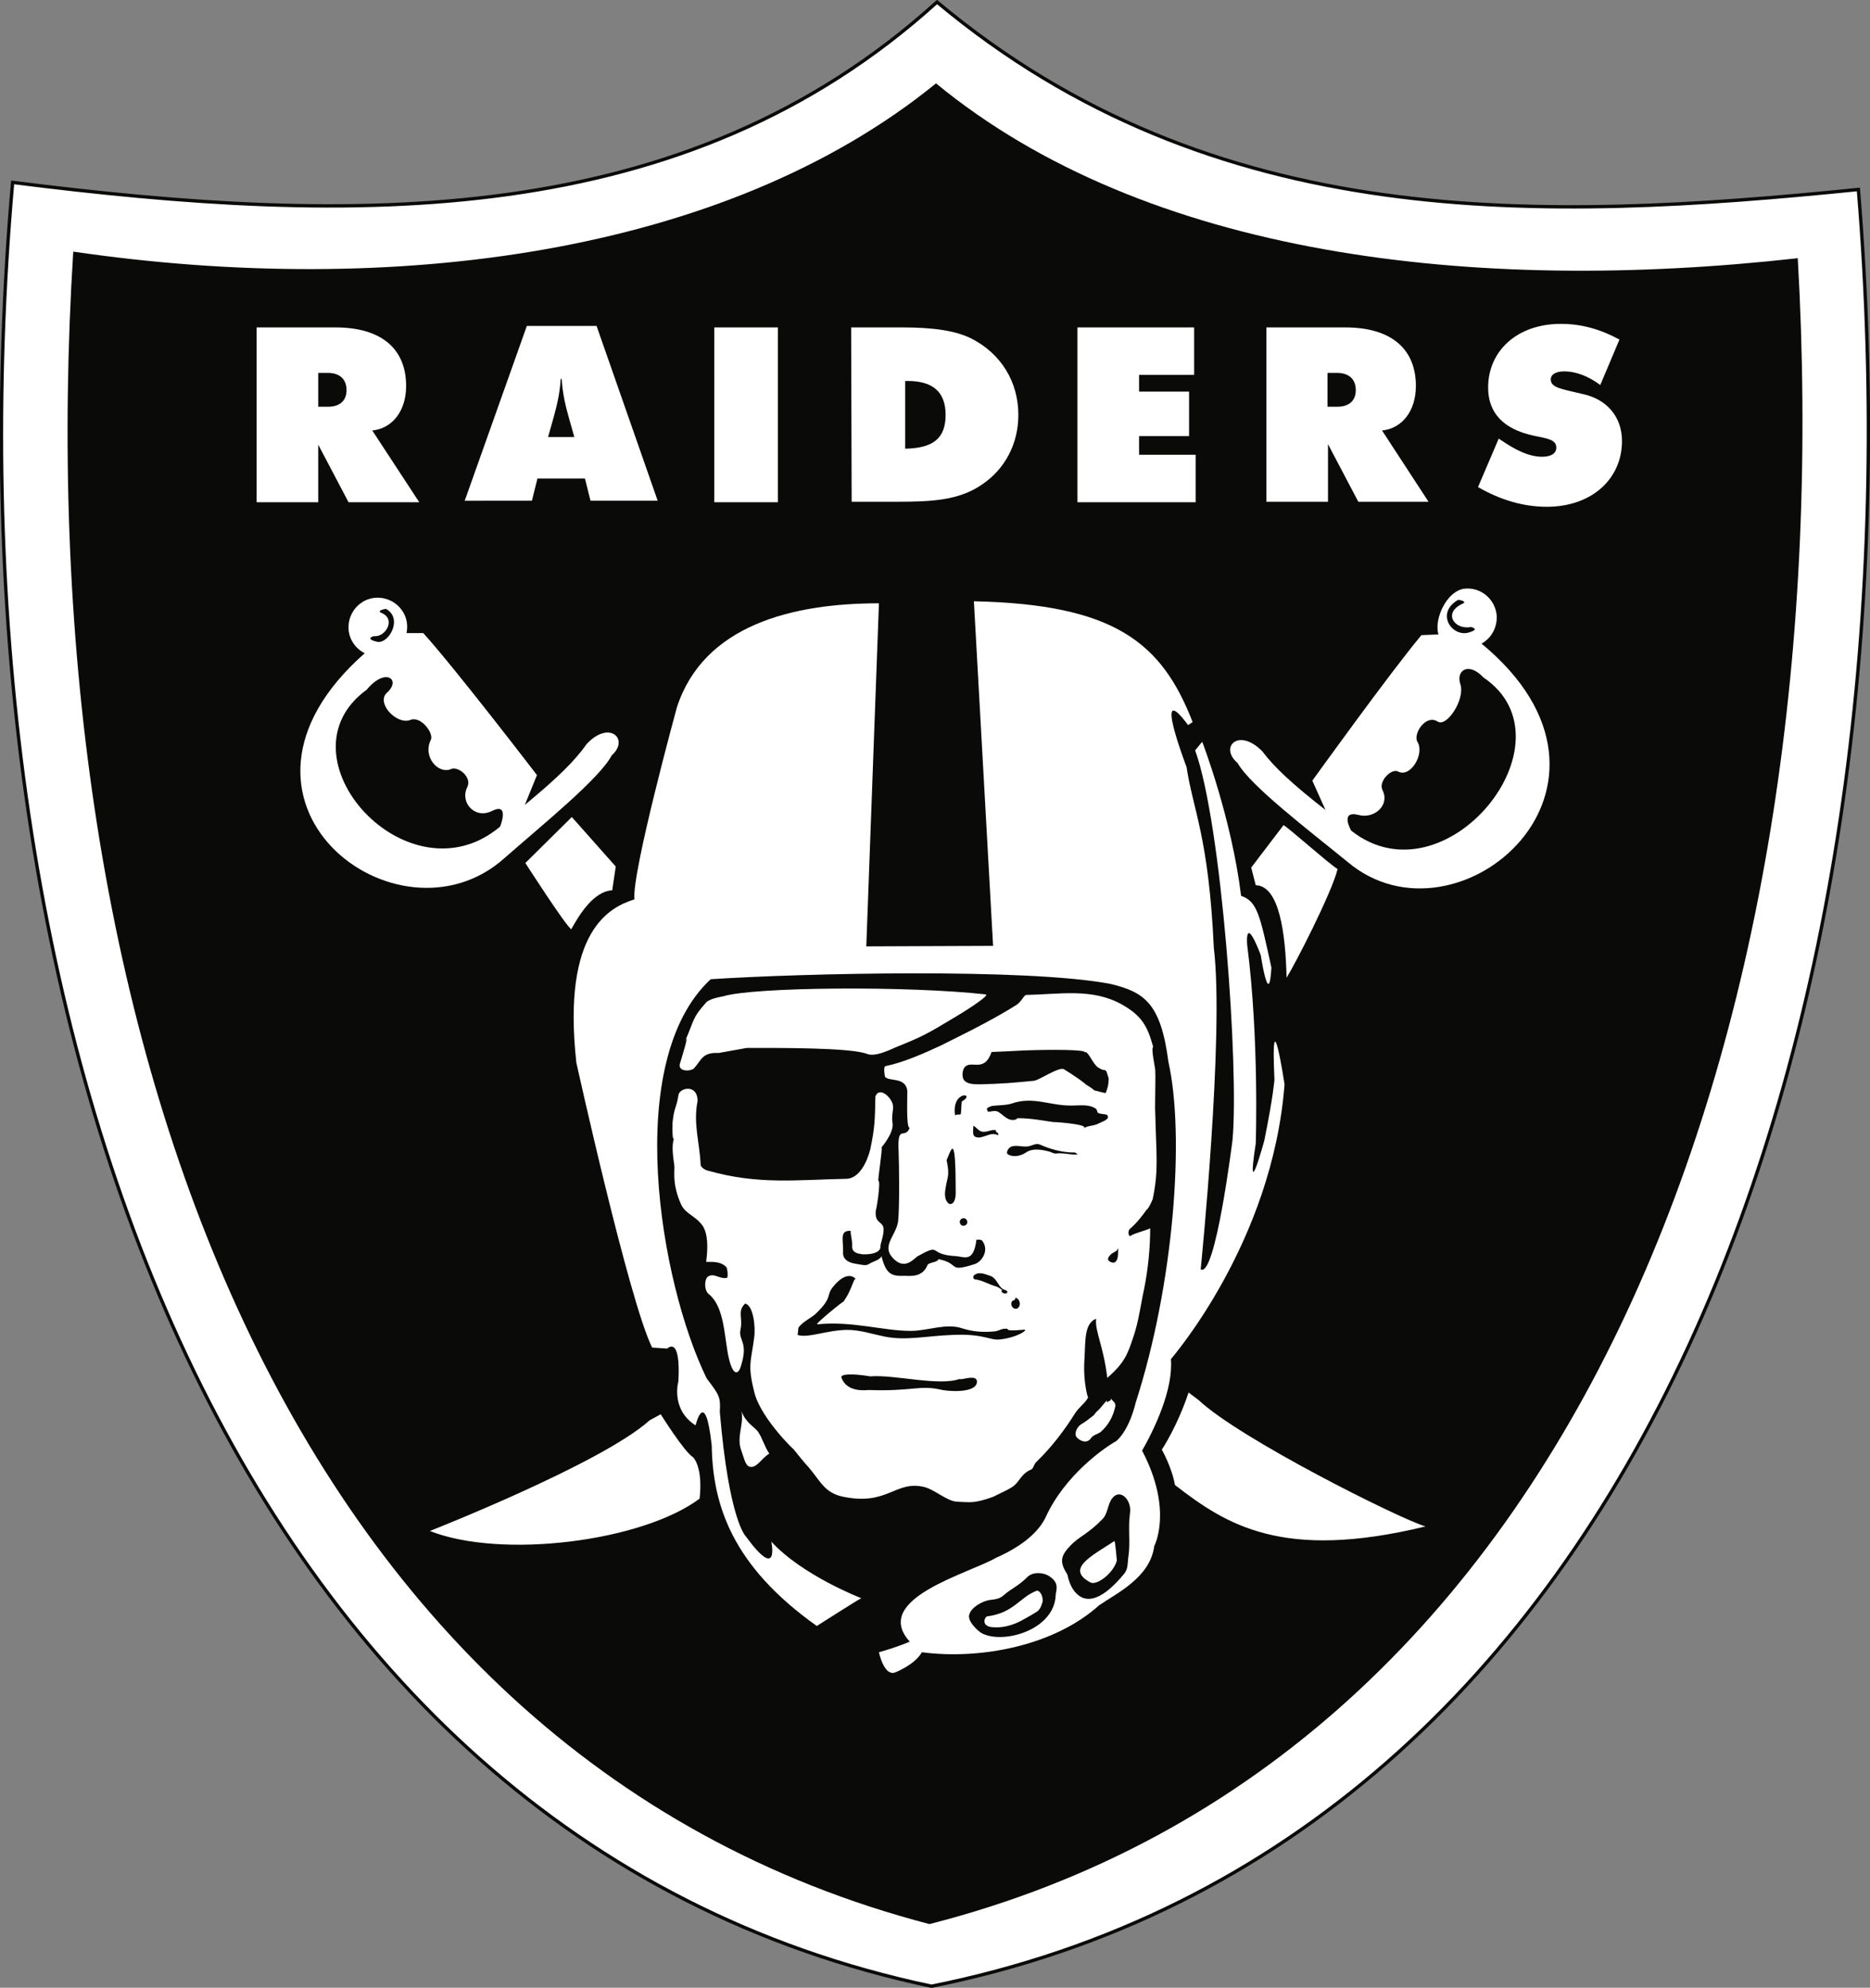
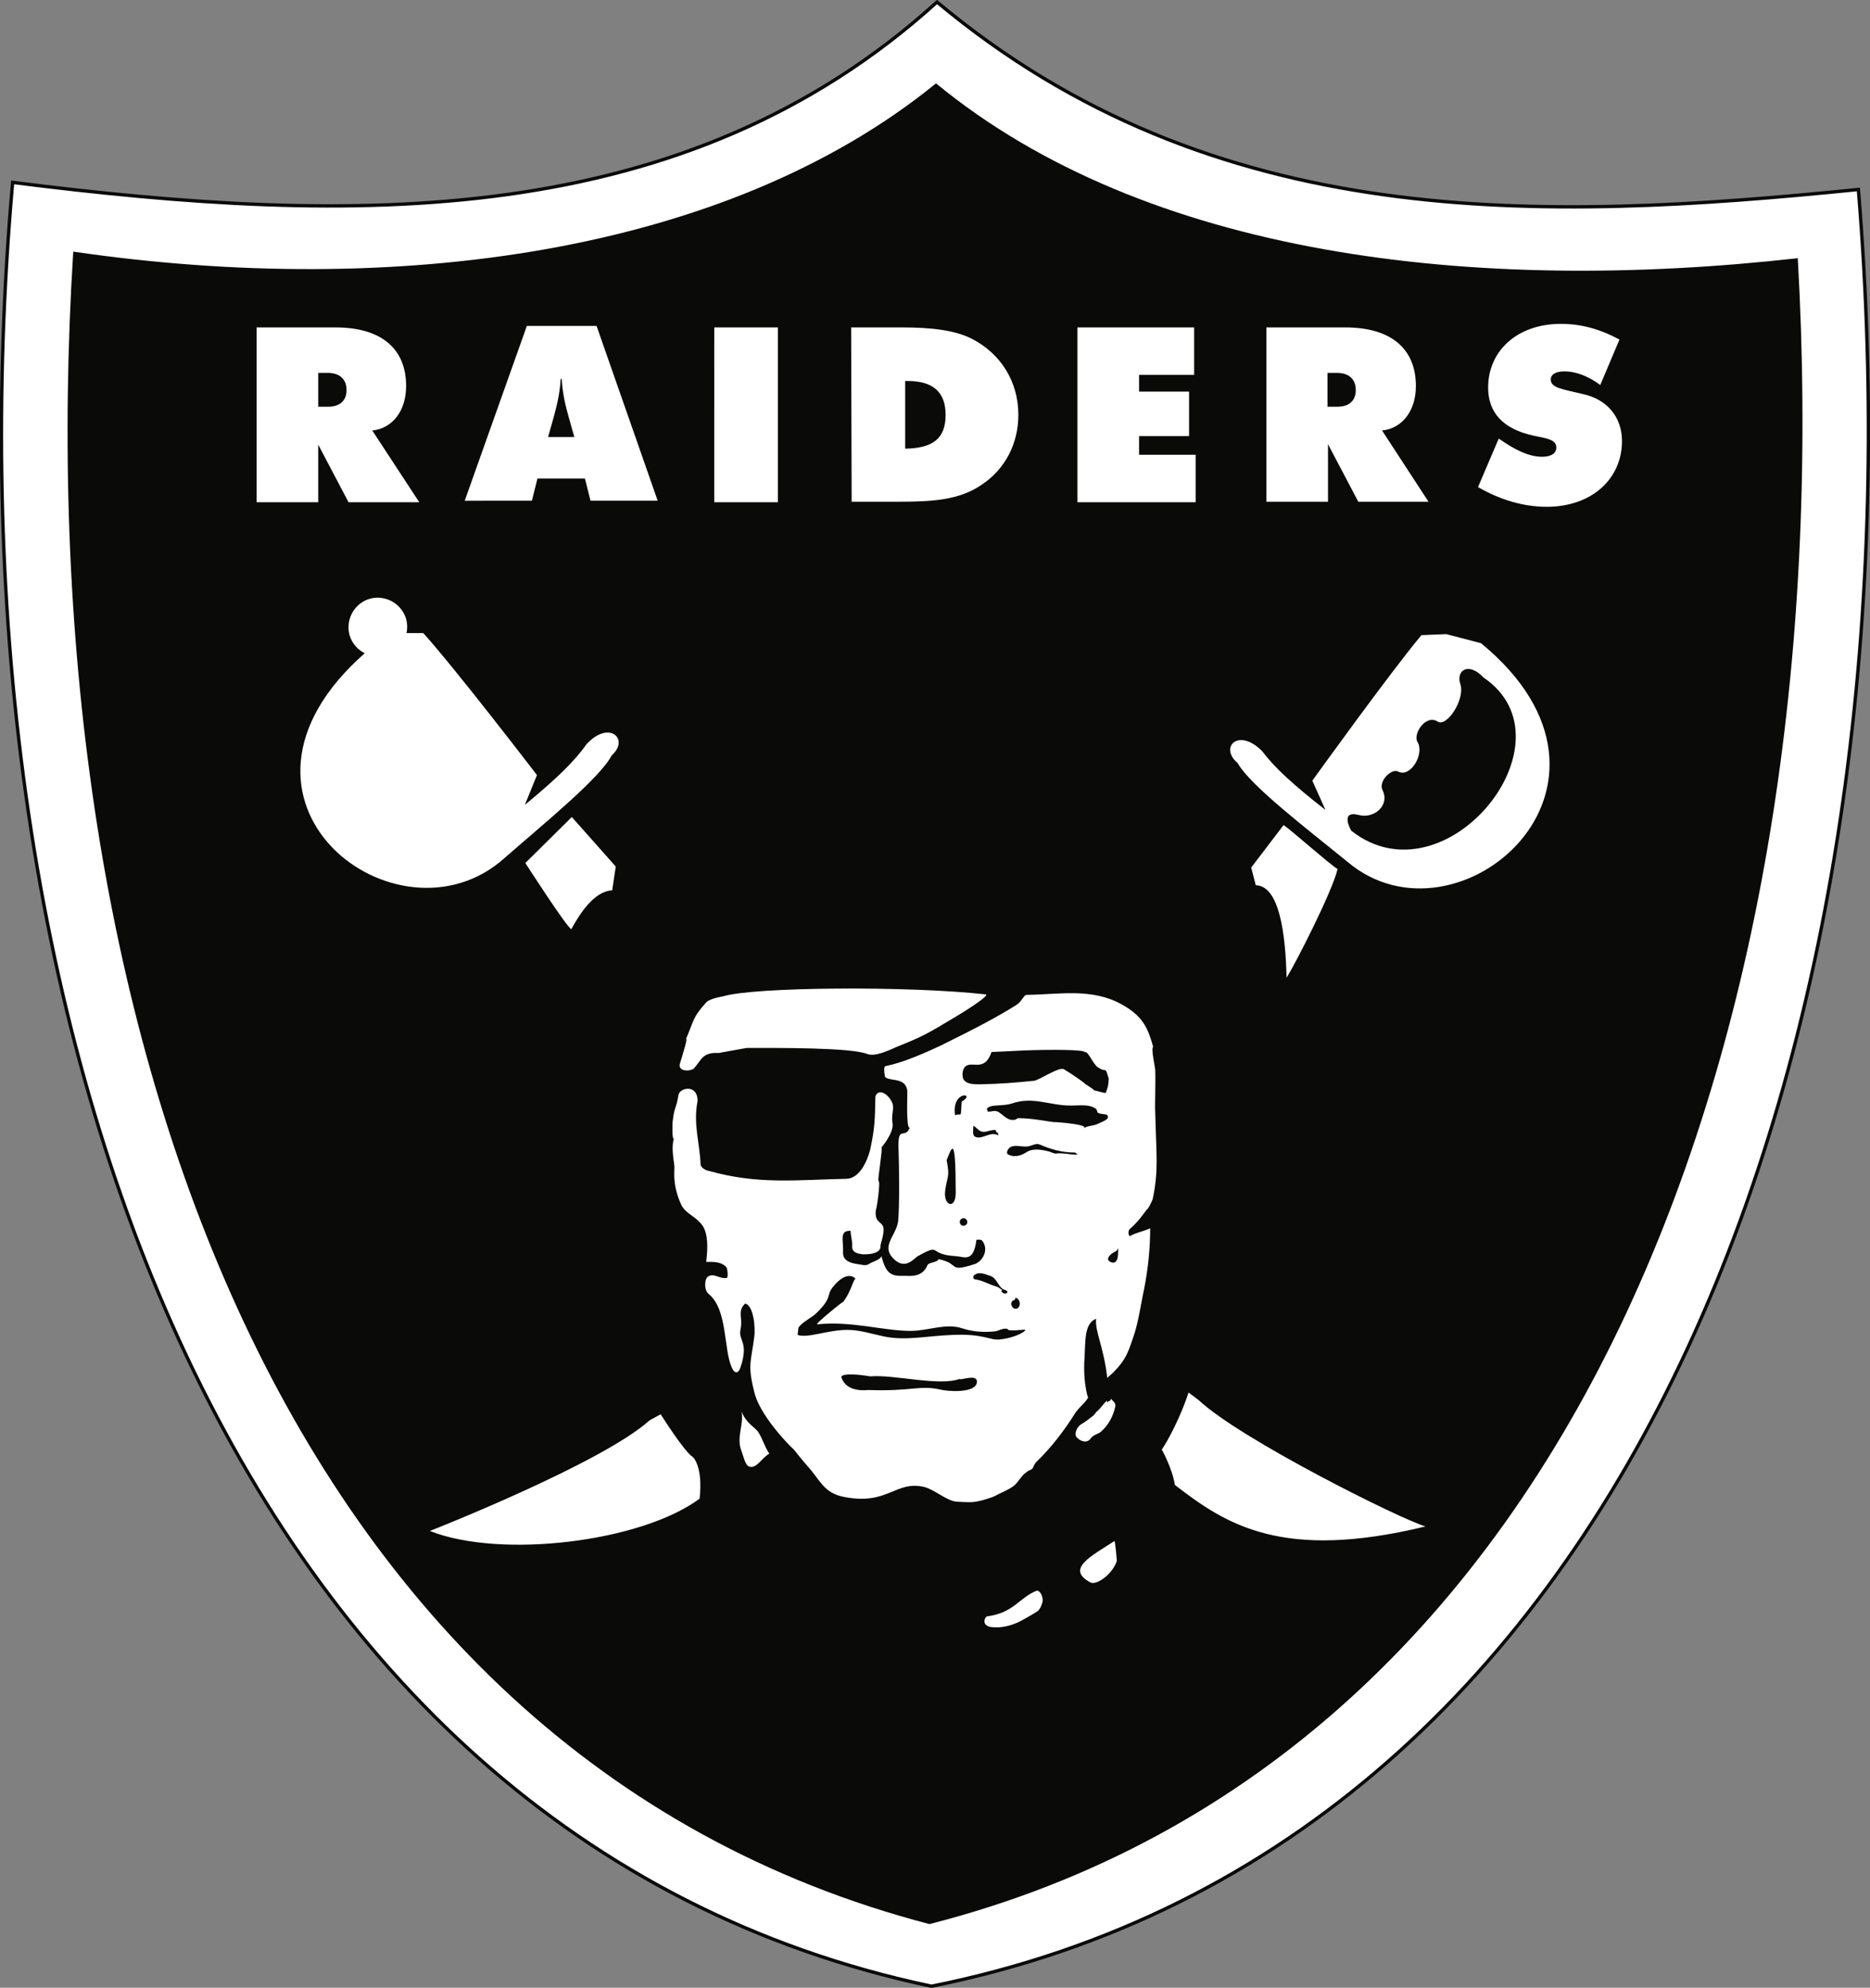
<svg xmlns="http://www.w3.org/2000/svg" version="1.1" id="Layer_1" x="0px" y="0px" viewBox="0 0 370.2 393.4" style="enable-background:new 0 0 370.2 393.4;" xml:space="preserve">
  <rect x="0" y="0" width="370.2" height="393.4" fill="#808080" stroke="none" />
  <style type="text/css">
	.st0{fill:#231F20;}
	.st1{fill:#FFFFFF;}
	.st2{fill:none;stroke:#0A0A09;stroke-width:0.667;}
	.st3{fill:#0A0A09;}
</style>
  <path class="st0" d="M190.7,255.6c0.2,0.1,0,0.3,0.1,0.3c0.1,0.1,0.2,0.1,0.3,0c-0.2,0,0-0.1-0.1-0.2  C190.9,255.6,190.8,255.7,190.7,255.6" />
  <path class="st1" d="M185.5,0.4C135.3,45.9,69.8,44.6,2.5,36.1c-14.5,164.8,41.9,327.5,181.9,357  c141.3-28.3,197.1-190.7,183.5-355.6C305.3,43.8,240.4,46.3,185.5,0.4 M185.5,0.4C135.3,45.9,69.8,44.6,2.5,36.1  c-14.5,164.8,41.9,327.5,181.9,357c141.3-28.3,197.1-190.7,183.5-355.6C305.3,43.8,240.4,46.3,185.5,0.4" />
  <path class="st2" d="M185.5,0.4C135.3,45.9,69.8,44.6,2.5,36.1c-14.5,164.8,41.9,327.5,181.9,357  c141.3-28.3,197.1-190.7,183.5-355.6C305.3,43.8,240.4,46.3,185.5,0.4L185.5,0.4z" />
  <path class="st3" d="M185.3,16.5C143.5,50.5,77.5,59,14.5,49.8C5.1,200.1,54.1,346.9,184,380.8c130.1-33.2,180.5-179.4,171.9-329.7  C291.6,58.3,226.9,50.7,185.3,16.5" />
  <path class="st1" d="M235.3,275.6c-1.5,4.6-3.9,9.2-5.3,11.3c0,0,2,3.5,2.6,7c10.1,7.8,21.2,15.1,49.6,8.2  c-5.1-1.5-36.7-17.3-44.9-25L235.3,275.6 M130.8,279.9c0,0,4.7,7.5,6.4,8.5c0,0,2,1.8,1.3,8.2c-11.4,8.5-39.2,12-53.4,6.4  c0,0,34.1-13.4,43.5-21.9L130.8,279.9 M219.1,277.2c-0.7,0.7-1.2,1.5-1.9,2.1c-0.3,0.2-0.5,0.7-0.8,0.9c-0.8,0.6-1.5,1.2-2.4,1.7  c-0.9,0.6-1.5,2.1-0.7,2.7c0.6,0.6,1.9,1.2,2.7,0c0.4-0.6,1.4-0.8,1.9-1.2c1.5-1.3,2.5-3.1,2.9-5.1c0.1-0.7-0.5-1-0.9-1.5  c0.1,0.6-0.6,0.4-0.7,0.8L219.1,277.2 M146.8,279.3c0.8,2.3,2.7,3.2,3.3,4.1c0.9,1.4,1.3,3,2.2,4.3c-1.5,0.8-2.6,3.2-4.1,2.5  c-0.7-0.4-1-1.9-1.4-3C145.7,284.4,147.3,282.1,146.8,279.3" />
-   <path class="st1" d="M174,119.4c-17.1,0-34.7,4.3-40,20.6c0,0-9,32.9-8.4,38c-4.8,1.5-14.4,6.1-11.5,32.3c0,0,10.4,47.1,15,56.4  l3,0.2c0,0,2.7-2.8,2.2,6.5c0,0-1.6,5.5,3.4,8.7c0,0,1.9-7.9,3.2,4c0.2,11.6,3.9,23.7,20.8,35.7c0,0,8-5.1,8.8-5.5  c0,0-11.7-4.5-17.8-11.2c0,0,1.7,8.2-5.1-1.1c0,0-3.3-3.2-5.1-24.6c0.2-3-0.2-3.4-2.6-6.6c-9.3-19-16.7-62.8,0.8-79  c18.4-1.2,62.5-2.2,79,0.9c6.8,1.6,10.1,3.8,11.6,15.4c3.3,14.7,1.1,44.1-6.5,67.6c0,0-1.1,5.1-3.8,7.5c-2.2,1.2-10.2,6.7-14,15.1  c-1.4,2.9-4.6,5.7-9.8,8c-5.3,3.1-24.8,8.1-17.1,16.6c0,0-2.2,1-6.1,2.1c0,0,1,4.8,3.2,4c0,0,3.9-1.5,5.3-4  c11.5,1.5,26.1-1.2,35.1-9.3c3.5-2.4,10.1-5.5,10.9-11.7c0,0,3.8-7.1-2.4-18.9c2.4-4.2,6.2-12.1,5.7-18.1  c0.2-0.3,20.1-23.1,22.5-54.4c0,0-2.8-18.4-2-0.9c0,0-0.2,3.1-2,12c0,0-3.7,13.6-1.7,0.6c0,0,0.7-20.8-1.7-39.3c0,0-0.6-6.9,3.1,3.1  c0.5,1.8-0.6-2.3-0.6-2.3s1.8,12.7,2.3,3.7c-2.3-10.5-2.8-13.1-6-14.2c-1.9-15.5-7.7-30.5-7.7-30.5l-1.4,1.7  c5.3,14.6,8.7,63.2,7.4,77.1c0,0-3.4,27.5-6.3,25.6c0,0,4.7-46.4,2.6-63.6c-1-21.9-4.1-27.2-5.4-35.8c0,0-6.9-18,0.3-8.3l0.9-0.6  c-6.1-15.7-15.4-23.3-43.3-23.9l3.8,68.2l-25.1,0.1L174,119.4" />
  <path class="st1" d="M142.3,208.4c-0.1,0,5.6-1,5.5-1c6.2,0,20.7-0.1,23.9,1.2c1.6,0.6,4.4-0.8,5.8-1.4c5.2-2.1,5.9-2.5,11.4-5.8  c0.9-0.5,7.4-4.5,6.2-4.6c-15.1-1.7-45.9-1.5-52,0.4c0,0-2.6,0.4-3.3,1.2c-2.9,3.2-2.3,3.5-4.3,7.9c1.3-2.9-0.7,3.6-0.9,4.2  c-0.5,1.7,2.4,1.6,2.9,0.8C138.8,209.9,139,208.2,142.3,208.4 M226.5,255.1c-0.7,3.2-1.1,6.6-2.2,9.7c-1,2.9-1.5,4.8-5.1,7.9  c-0.7-6.2-2.5-9.3-2.2-11.7c-2.4,0.9-2.1,4.5-2.3,7.8c-0.4,5.2,1,9,0.7,7.5c0.2,0.7-1.8,2.2-2.5,3.3c-2.2,3.5-4.7,6.8-7.7,9.7  c-0.5,0.4-0.6,1.3-1,1.5c-1.7,0.7-2.1,1.8-3.1,2.9c-0.8,0.9-2.9,1.7-4,2.3c-0.7,0.4-2.8,1-3.4,1.1c-1.3,0.3-2.4,0.2-4.3,0.1  c-1.9-0.1-4.4-2.4-6.4-2.9c-5.8-1.4-7.2,3.8-16.2,1.9c-3.7-0.8-4.5-3.3-6.8-5.9c-0.5-0.5-2.7-3.2-3-3.6c0.9,1-6.2-5.7-7.6-10.9  c-1.5-5.8-0.7-6.2-0.1-11.1c0.3-1.8-0.1-6.4-1.8-6.7c-1.6,1.6-0.4,2.7-0.9,5.1c-0.5,2.3,1.7,2.4,0,7.5c-0.5,1.5-1.3,1.1-1.7,0.1  c-1.7-3.6-0.8-11.5-4.6-14.6c-0.9-0.7-0.9-2.8-0.2-3.4c1.2-0.9,2.3,0.5,3.8,0.2c0.3-0.1,0.1-1.9-0.1-2.1c-1.3-1.5-4-0.9-4-1.1  c0.4-3,0.3-5.6-0.7-7.1c-1.4-2-3.4-2.3-4.3-4.3c-1.8-4.1-1.2-6.5-1.3-7.6c-0.2-1.5-0.6-3.8-0.1-5.3c-0.4,0.1-0.3-3.4-0.2-3.7  c0.3-2.6,0.7-2.4,1.1-4.9c0.1-1.5,3.8-2.4,3.8,1.1c-0.9,4.5,0.4,8.1,0.6,12.6c0,0.5,0.9,1.1,1.5,1.2c9.9,2.8,17.4,1.8,27.3,1.6  c2.6,0,4.2-3.4,4.8-5.9c0.9-4.3,0.9-5.7,1-10.4c0.5-1.3,1.7-0.9,2.6,0.1c1.7,2,0.4,2.7,0.8,5.2c0.3,1.9-2.2,4.8-2.2,4.8  c0.3,0-0.8,6.6-0.6,6.6c0.5,0-0.4,5.9-0.5,5.7c-0.4,3.2,1.8,2,1.5,4.4c-0.1,1.1-0.6,2.5-0.6,2.7c0.3,2.2-4.5,1.7-3.7,1.7  c-1.1-0.1-1.9-0.5-1.9-1.4c0.1-1.2-0.3-2.1-0.3-3.2c-2.3-0.1-1.4,1.8-1.5,4.2c-0.1,1.1,0.6,2,2.4,2.3c1.9,0.3,2.1,0.5,3-0.1  c0.5-0.3,2-0.7,2.2-1.4c0.9,3.5,1.9,4,4.5,3.9c1.1,0,3.6,0.4,4.6-2.1c0.2-0.6,2-0.5,2.2-1.2c4.4,0.9,1.7,2.7,7.1,1  c1.6-0.5,3-2.9,1.5-4.7c-0.2-0.2-1-0.2-1.1-0.1c-0.6,4.6-2.4,3.3-4.1,3.2c-5.7-0.3-2.6-2.7-7.5,0c-0.6,0.3-2.3,2.7-4.5,0.8  c-3.1-2.7,0.2-4.7,0.6-7.7c0.3-2.7,0.2-11.2,0.1-13.7c-0.3-5.8,1.2-2.3,2.2-4.8c-0.8,0.2-0.4-7.1-0.5-7.5c-0.5-2.6-3.6-1.6-4.4-2.6  c0,0-0.4-2,0.1-2.1c3.5-0.7,7.8-2.6,11-4.1c7.3-3.6,11.4-5.8,14.9-8c1-0.6,1.5-2,2-2c6.6-0.1,13-1.4,18.9,1.9  c4.1,2.3,5.1,4.5,6.2,8.4c-0.5,0.1,0.4,4.2,0.4,4.5c0.1,2.6-0.1,7.3,0,8.5c0.2,8.5,0.7,11.4-0.5,17.1c0,0.1-0.9,2.1-1.2,2.1  c-0.7,1-1.9,2.6-3.3,3.8c-0.5,0.4-0.3,1.6,0.1,1.4c0.9-0.6,2.6-0.9,3.9-1.5C227.7,246.9,227.3,251.1,226.5,255.1" />
  <path class="st3" d="M214.9,214.6c0.2,0-2.3-1.8-4.3-3c-1-0.5-4.9,2.2-5.9,2.3c-4.1,0.4-6.4,0.6-10.7,0.7c-1.1,0-2.6,0-3.2-0.9  c-0.4-0.6-0.3-1.8,0.1-2.4c1.3-1.7,3.9,1.2,5.4-3.1c0,0,4.9-0.2,6.4-0.3c5.1-0.2,12.6-0.2,12,0.4c0.6-0.6,1.6,2.2,2.6,2.9  c1.9,1.3,1.4-0.4,2.2,2.3l-0.1,1.1c0,0.3-0.4,1.5-0.5,1.7c-0.2,0.1-2-0.5-2.3-0.5C216.7,215.7,214.8,214.5,214.9,214.6 M190.4,218  c3-1.7-2.2-2.3-1.3,2.9c-0.1-0.5,1-0.2,1.1-0.4C190.3,220.1,190.3,218.8,190.4,218 M187.4,229.6c0.7,3.5,0.1,3-0.3,6.2  c-0.3,2.9,2.1,3.6,2.1,0.3C189.2,223.9,188.4,227.3,187.4,229.6 M221.4,247c-0.3,0.7-0.7,0.7-1.3,1.1c-0.4,0.3-0.9,0.9-0.7,1.3  c0.1,0.2,0.6,0.5,1,0.5s0.7-0.4,0.8-0.8C221.4,248.5,221.3,247.7,221.4,247 M190.7,242.6c0.4,0,0.8-0.3,0.8-0.7s-0.3-0.8-0.7-0.8  s-0.8,0.3-0.8,0.7S190.3,242.6,190.7,242.6 M217.6,222.3c-1.1,0.6-2.1,0.4-3.1,1c1.6-0.9-8.9-1.5-4.9-1.1c-2.8-0.3-5.1-0.9-8.1-0.9  l-0.5,0.3c-1.5,0.3-2.2-0.8-3.3-1.5c-0.8-0.5-1.4,0-2.2-0.1c0.1-0.3-0.3-0.5-0.1-0.6c0.2-0.3,0.7-0.4,0.9-0.5c1.3-0.2,2.7-0.1,4-0.5  c4.3-1.5,7.6,0.5,12,0.4c1.4,0,3.3-0.3,4.6,0.6c0.3,0.2,0.3,0.6,0.4,0.8c0.6,0.4,1.6,0.2,1.9,0.5  C219.8,221.5,218.4,221.9,217.6,222.3 M213.4,228.5c-0.3-0.1-0.4-0.4-0.6-0.4c-2.5,0-4.7-0.6-7-1.6c-0.8-0.3-1.5,0.3-2.4,0.4  c-1.1,0.1-2.2-0.3-3.1,0c-0.7,0.2-1.3,1.3-0.7,1.6c0.9,0.5,2.3,0.4,3.5-0.4c1.3-0.9,3-0.6,4.6-0.2c0.4,0.1,0.8,0.4,1.3,0.4  C210.5,228.1,211.9,228.6,213.4,228.5 M197.6,224.4c0.1-0.3-0.6-0.2-0.4-0.7c-1-0.3-2,0.6-3,0.2c-0.6-0.2-0.9-0.8-1.5-1.1  c0,0.8-0.3,1.9,0.4,2.2c1.4,0.6,3-1.2,4.5-0.3C197.6,224.7,197.6,224.6,197.6,224.4" />
-   <path class="st1" d="M113.2,161.7l-9.2,9.1c0,0,8.1,12.6,9.1,13.1c1.7-3.1,4.5-7.5,8.1-7.7l0.7-4.7L113.2,161.7 M78.9,125.3h4.9  c6.5,7.2,22.5,28.1,22.5,28.1l-2.4,5.9c6.3-5.2,9.9-8.7,12.2-12c4.5-4.9,8.6-1,5,2.2c-2.4,4.6-13.8,13.8-21.2,20.3  c-21.1,19-61-11.3-27.6-40.6L78.9,125.3" />
-   <path class="st3" d="M72.6,136.5c3.7-4.5,6.9-2,4,0.6c-2.2,2,1.9,6.4,4.6,5.4c2.1-0.9,4.7,2.6,4.1,3.9c-1.7,3.4,1.5,6.9,4,5.8  c1.4-0.6,4.2,1.6,3.2,3.6c-1.5,3,1.5,6.4,4.9,4.7c3.6-1.8,1.6,3.1,1.6,3.1C80.8,178.9,54.4,149.7,72.6,136.5" />
+   <path class="st1" d="M113.2,161.7l-9.2,9.1c0,0,8.1,12.6,9.1,13.1c1.7-3.1,4.5-7.5,8.1-7.7l0.7-4.7M78.9,125.3h4.9  c6.5,7.2,22.5,28.1,22.5,28.1l-2.4,5.9c6.3-5.2,9.9-8.7,12.2-12c4.5-4.9,8.6-1,5,2.2c-2.4,4.6-13.8,13.8-21.2,20.3  c-21.1,19-61-11.3-27.6-40.6L78.9,125.3" />
  <path class="st1" d="M74.5,129.9c3.2,0.2,5.9-2.3,6.1-5.5s-2.3-5.9-5.5-6.1s-5.9,2.3-6.1,5.5C68.8,127,71.3,129.7,74.5,129.9" />
-   <path class="st3" d="M76.4,120.5c3.5,1.9,0.5,7.1-1.8,6.5c-2.5-0.6-0.6-1.1-0.6-1.1c2.3,0.3,4.5-3.4,1.5-4.6  C74.4,120.8,76.4,120.5,76.4,120.5" />
  <path class="st1" d="M286.3,125.5l-4.9,0.2c-6.2,7.4-21.6,28.8-21.6,28.8l2.6,5.8c-6.4-5-10.1-8.4-12.5-11.6  c-4.7-4.8-8.6-0.8-4.9,2.3c2.5,4.5,14.2,13.4,21.8,19.6c21.7,18.3,60.7-15.1,26.4-43.3L286.3,125.5" />
  <path class="st3" d="M293.7,134.1c-3-3.2-5.5-1.4-4.6,1.3c1,3-2.7,8.6-4.5,7.4c-2.4-1.5-4.9,2.5-4,4c1.5,2.4-1.4,7.2-3.8,5.9  c-1.3-0.7-4,1.9-3.1,3.7c1.5,3-1.7,5.7-4.7,4.9c-3.9-1-1.5,3.1-1.5,3.1C286.1,179.1,312.3,146.7,293.7,134.1" />
-   <path class="st1" d="M291,128.1c-3.2,0.3-6.1-0.2-6.4-3.4c-0.3-3.2,2.2-7.9,5.4-8.2c3.2-0.3,6,2.1,6.3,5.3  C296.5,125,294.2,127.8,291,128.1" />
  <path class="st3" d="M288.7,118.7c-4.6,2.6-1.3,7.4,2,6.5c2.5-0.7,0.5-1.1,0.5-1.1c-3.3,0.6-5.6-2.8-1.7-4.6  C290.7,119,288.7,118.7,288.7,118.7" />
  <path class="st1" d="M254.1,163.3c1.2,0.7,8.8,7.5,10.7,8.7c-1.1,4.6-8.5,19-10.1,21.5c-0.2-8.6-1.4-18.2-6.1-18.3l-0.9-3.5  L254.1,163.3" />
  <path class="st3" d="M223.7,299.5c0.4-2.6-1.9-5-3.5-3c-0.9,1.1-0.9,3.2-2,4.2c-2.8,2.9-4.6,3.4-6.3,5.2c-1.8,1.9-2.3,3.1-0.6,5.7  c0.1,0.2,0.4,2.8,2.3,4.2c2.3,1.7,5.5-0.1,9-4.4c0.8-1,0.6-2.3,0.8-3.4C223.8,305.2,223.3,302.3,223.7,299.5 M209,315.6  c-0.2,7.1-10.6,9.9-14.7,7.6c-0.7-0.4-2.9-2.4-2.4-3.7c0.4-1.3,2-2.2,3.1-2.6c1.3-0.5,2.4-0.1,3.6-1.1c1.7-1.5,2.9-1.8,4.8-3.7  c1.1-1.1,3.3-0.9,4.4-0.1c1.1,0.8,1.7,1.5,1.2,3.5L209,315.6" />
  <path class="st1" d="M220.6,305c-4.4,2.9-9.8,5.5-4.7,8.2c1.2,0.6,4.4-1.7,5.2-4.3C221.1,309,220.8,304.9,220.6,305 M205.5,318.8  c-0.8,0.6-3.6,2.1-3.2,1.9c-1.9,1-4,1.6-6.2,1.3c-1.9-0.4-1.1-2-0.7-2.1c5.4-0.7,6.4-3.8,9.9-5.1c1,0.2,1.2,1.8,1.1,2.2  C206.3,317.3,206.1,318.2,205.5,318.8" />
  <path class="st3" d="M164.9,254.7c-1.4,1.7,0,2-3.3,5.2c-0.9,0.9-2.6,1.6-3.5,2.8c-0.1,0.2-0.1,1-0.2,1.5c2.1,0.7,5.9-1,9.9-1  c2.4,0,4.8,0.8,7.2,1.3c4.3,0.9,8.3-0.1,13.5-0.3c6.2-0.3,7.4,1.1,9.4,0.9c3.8-0.4,6.2-2.3,4.5-1.9c0.4-0.1-3.2,0.4-2.9-0.2  c-1.1-0.2-1.7,0.4-2.6,0.5c-2.1,0.2-4.2,0.1-6.4-0.6c-3.2-1.1-6.8,0.5-10.2,0.5c-5.5,0-11.6-2-18.5-1.3c-0.7,0.1,5.6-5,5.1-4.4  c1.8-2.3,2.2-5.4,2.6-4.4C169.4,252.9,167.7,251.2,164.9,254.7 M172.3,272.4c4.7-0.4,13.6,2,17.7,0.5c0,0.4,3.5-1.1,3.4,0.6  c-0.1,2.3-5.8,1.9-7.3,1.5c-4.1-0.9-5.6,0.4-14.1,0.1c-0.4,0-4.3,0.6-5.4-2.4C166.2,271.9,168.7,271.8,172.3,272.4 M200.3,257.6  c-0.4,1.1,0.7,1.8,1.3,1.2c0.5-0.5,0.4-1.7-0.6-2C201.1,257.4,200.5,257.3,200.3,257.6 M198.5,255.4c-0.4-0.3-0.9-0.7-1.3-0.8  c-1.5-0.4-2.6-1.2-4.2-1.4c-0.4-0.1-0.5-0.7,0.1-1c0.9-0.5,2,0,2.9,0.3c1.3,0.4,1.5,1.9,2.5,2.6c0.3,0.2,1.1,0.3,0.9,0.7  c-0.2,0.4-1.1,0.2-1.2-0.4L198.5,255.4" />
  <path class="st1" d="M202.9,261.6c0.3,0,0.6-0.4,0.6-0.8s-0.3-0.8-0.6-0.8s-0.6,0.4-0.6,0.8C202.3,261.3,202.6,261.6,202.9,261.6   M296.7,86.8c3.3,2.3,6,3.6,8.6,3.6c1.8,0,2.8-0.7,2.8-1.8c0-1.6-1.7-1.8-4.6-2.4c-5.9-1.3-8.9-4.5-8.9-9.5  c0-7.2,5.7-12.6,14.4-12.6c4,0,7.7,1,11.6,3.1l-3.8,9c-2.4-1.8-4.9-2.7-7.1-2.7c-1.7,0-2.7,0.6-2.7,1.6c0,1.7,2.3,1.9,6.4,2.9  c4.6,1,7.7,4.4,7.7,9.3c0,7.4-5.9,13-14.9,13c-4.5,0-9.1-1.3-13.6-3.9L296.7,86.8 M63,80.5h1.9c2.4,0,3.7-1.2,3.7-3.3  c0-2.1-1.3-3.4-3.7-3.4H63V80.5L63,80.5z M50.8,64.8h15.6c9.2,0,14,4.3,14,11.6c0,4.9-2.7,8.4-6.7,8.8L83,99.4H69L63,88v11.4H50.8  V64.8 M113.7,86.5l-1.1-3.9c-0.5-1.8-1.2-4.3-1.4-7.6H111c-0.2,3.3-0.9,5.7-1.4,7.6l-1.1,3.9H113.7L113.7,86.5z M104.3,64.5h13.8  l12.1,34.6h-13.3l-1.1-4.4h-9.4l-1.1,4.4H92L104.3,64.5 M141.4,64.8H154v34.6h-12.6V64.8 M187.2,82.1c0-4.5-2.5-6.7-7.5-6.7h-0.5  v13.4C184.7,88.7,187.2,86.8,187.2,82.1z M168.5,64.8h10.1c6,0,10.5,0.6,13.7,2.2c5.9,3,9.3,8.6,9.3,15.1c0,5.7-2.6,10.7-7.2,13.8  c-4.5,3.1-9.8,3.4-16.7,3.4h-9.1L168.5,64.8 M213.3,64.8h23.1v9.4h-10.9v3.3h9.9v8.8h-9.9V90h11.2v9.4h-23.4L213.3,64.8 M262.8,80.5  h1.9c2.4,0,3.7-1.2,3.7-3.3c0-2.1-1.3-3.4-3.7-3.4h-1.9V80.5L262.8,80.5z M250.7,64.8h15.6c9.2,0,14,4.3,14,11.6  c0,4.9-2.7,8.4-6.7,8.8l9.2,14.1h-13.9l-6-11.4v11.4h-12.2V64.8" />
</svg>